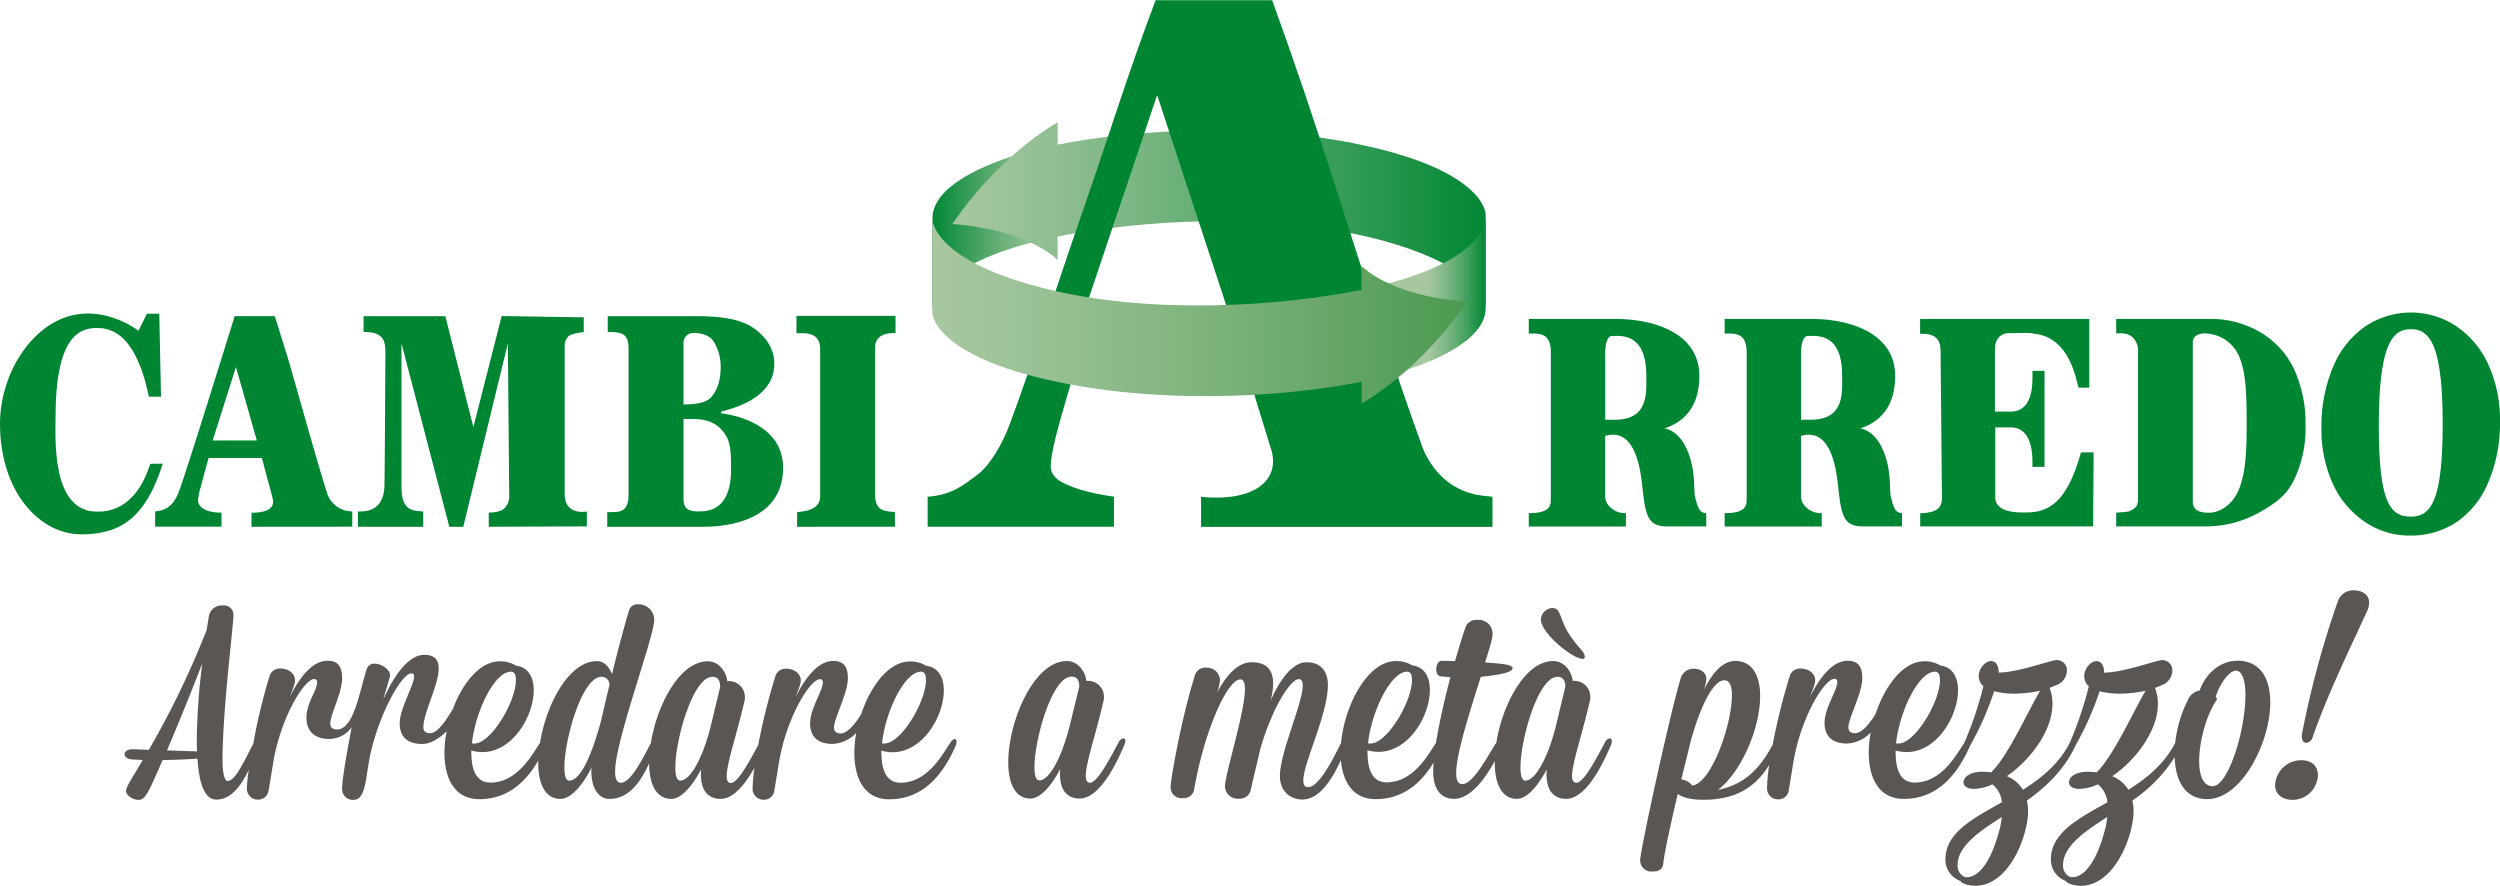
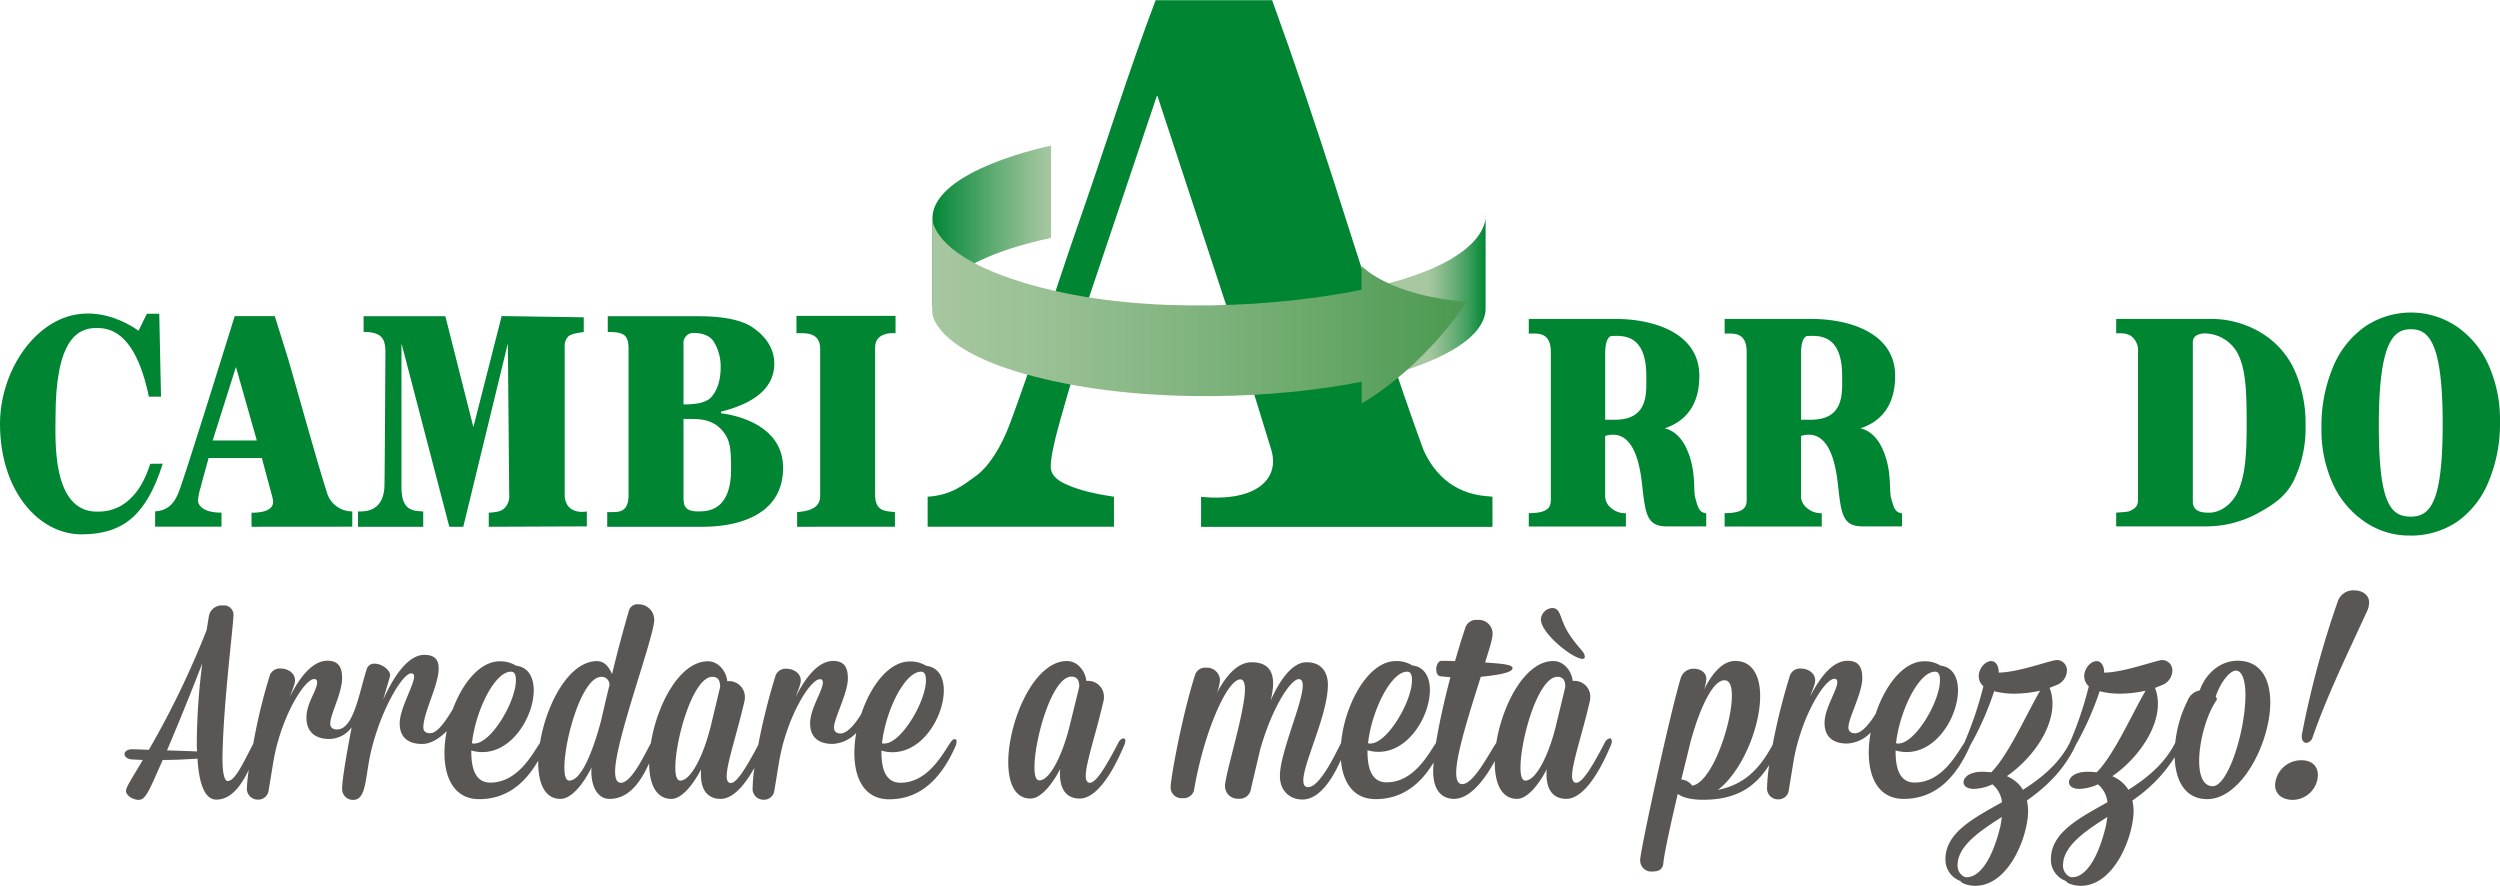
<svg xmlns="http://www.w3.org/2000/svg" xmlns:xlink="http://www.w3.org/1999/xlink" viewBox="0 0 574.82 203.66">
  <defs>
    <linearGradient id="a" x1="224.6" y1="78.44" x2="251.9" y2="78.44" gradientUnits="userSpaceOnUse">
      <stop offset="0" stop-color="#008735" />
      <stop offset="0.11" stop-color="#158f43" />
      <stop offset="0.54" stop-color="#63ad75" />
      <stop offset="0.85" stop-color="#94c094" />
      <stop offset="1" stop-color="#a7c7a0" />
    </linearGradient>
    <linearGradient id="b" x1="351.81" y1="96.65" x2="351.81" y2="96.65" gradientUnits="userSpaceOnUse">
      <stop offset="0" stop-color="#a7c7a0" />
      <stop offset="0.12" stop-color="#9ac298" />
      <stop offset="0.35" stop-color="#79b582" />
      <stop offset="0.66" stop-color="#43a160" />
      <stop offset="1" stop-color="#008735" />
    </linearGradient>
    <linearGradient id="c" x1="229.23" y1="75.26" x2="351.81" y2="75.26" xlink:href="#b" />
    <linearGradient id="d" x1="324.54" y1="94.12" x2="351.84" y2="94.12" gradientUnits="userSpaceOnUse">
      <stop offset="0.51" stop-color="#a7c7a0" />
      <stop offset="0.57" stop-color="#9ac298" />
      <stop offset="0.68" stop-color="#79b582" />
      <stop offset="0.84" stop-color="#43a160" />
      <stop offset="1" stop-color="#008735" />
    </linearGradient>
    <linearGradient id="e" x1="224.6" y1="97.32" x2="347.47" y2="97.32" gradientUnits="userSpaceOnUse">
      <stop offset="0" stop-color="#a7c7a0" />
      <stop offset="0.2" stop-color="#9ac195" />
      <stop offset="0.57" stop-color="#79b078" />
      <stop offset="1" stop-color="#4b9950" />
    </linearGradient>
    <linearGradient id="f" x1="224.6" y1="76.02" x2="224.6" y2="76.02" xlink:href="#e" />
  </defs>
  <title>logo-cambiarredo-header</title>
  <path d="M47.65,132.4c-3.79,12-9.28,16.25-18.71,16.25-9.69,0-18.71-9.82-18.71-25.48,0-7.43,3.23-16,9.48-21.22,10.93-9.1,22.37-.1,22.37-.1L44,97.93h2.85L47.25,117H44.46c-3.26-15.79-9.75-15.79-12.16-15.79C28,101.23,23,104,23,121.63c0,4.94-1,21.8,9.51,21.8,2.08,0,8.8-.05,12.27-11Z" transform="translate(-10.23 -25.79)" style="fill:#008532" />
  <path d="M68.06,146.91v-3.23c5.47,0,5-2.41,4.92-3s-.94-3.48-2.53-9.58H58.2q-1.23,4.38-1.84,6.76a13.86,13.86,0,0,0-.61,3c0,.68.59,2.8,5.41,2.8v3.23H45.9v-3.52c3.38-.25,4.82-2.27,6-6.07,2.43-7,12.29-38.82,12.29-38.82h9.22l3.08,9.86c4.12,14.35,6.79,24.08,8.89,30.63a6,6,0,0,0,5.85,4.4v3.52Zm-3.58-36.74-5.35,16.9H69.28Z" transform="translate(-10.23 -25.79)" style="fill:#008532" />
  <path d="M122.61,146.91v-3.23c2.5-.18,2.93-.45,3.64-1.07a3.91,3.91,0,0,0,1.06-3.1L127,104.74l-10.25,42.17h-3.21l-11-42.17s0,31.71,0,33.09c0,5.49,2.72,5.4,5,5.56v3.52h-15v-3.52c1.61,0,5.67.13,6.07-5.5.09-1.29.22-28.78.22-28.78,0-4.06.61-7-5-7V98.5h18.8L119.07,124l6.51-25.54,18.87.29v3.39c-1.37.18-3,.44-3.54,1a3.09,3.09,0,0,0-.84,2.47v33.87a4.42,4.42,0,0,0,.61,2.41c1.37,2.16,4.48,1.5,4.48,1.5v3.43Z" transform="translate(-10.23 -25.79)" style="fill:#008532" />
  <path d="M190.28,133.34c0,12.28-13.06,13.57-18.38,13.57H149.85v-3.37c2.19,0,2.84,0,3.66-.54s1.24-1.7,1.24-3.36V106c0-3.39-1.29-3.88-4.78-3.88V98.5h20.85c5.73,0,9.89.85,12.44,2.56s5,4.48,5,8.32c0,5-3.61,8.89-12.24,11.06v.38C180,121.3,190.28,123.78,190.28,133.34Zm-14.35-23a10.83,10.83,0,0,0-1.49-5.82c-.83-1.49-2.58-2.18-4.79-2.18a2.25,2.25,0,0,0-2.26,2.43v14h.35c1.8,0,4.51-.2,5.84-1.48C175.11,115.78,175.93,113.21,175.93,110.32Zm2.39,23.4c0-3.55-.07-6-1.2-7.83-2.29-3.79-6-3.79-8.22-3.79h-1.51v18c0,1.95.28,3.26,3.43,3.26C172.62,143.35,178.32,143.5,178.32,133.72Z" transform="translate(-10.23 -25.79)" style="fill:#008532" />
  <path d="M193.51,146.91v-3.37c2-.19,5.3-.55,5.3-3.69V106c0-4.09-3.84-3.59-5.45-3.59v-4h22.78v4s-4.7-.54-4.7,3.25v33.87c0,3.93,2.43,3.78,4.56,4v3.37Z" transform="translate(-10.23 -25.79)" style="fill:#008532" />
-   <path d="M491.5,146.82H451.74v-3c2.09-.16,5-.25,5-3.39l-.32-34.06c0-3.88-3.08-3.84-4.71-3.84V99.12h38.91v15.81h-2.47c-.51-1.3-1.79-11.63-10.29-12.43-1-.3-3.77-.11-5.62-.11,0,0-3.32-.24-3.32,3.72v14.31h3.64c5.88,0,4.88-8.31,5-9.36h2.76v22.07h-2.78c0-1.53.48-9.07-5-9.07H469v16.1c0,3.89,6.29,3.45,7.22,3.45,5,0,9.29-2.24,12.49-13.8h2.9Z" transform="translate(-10.23 -25.79)" style="fill:#008532" />
  <path d="M540.34,123.65a27.49,27.49,0,0,1-2.74,12.69c-1.82,3.57-4.49,5.38-8,7.33a24.85,24.85,0,0,1-12.19,3.15H496.8v-3.15c2.08-.18,2.88-.18,3.27-.45,1.16-.61,1.75-1,1.75-2.69V106.66a4.1,4.1,0,0,0-1.75-3.72,7,7,0,0,0-.9-.36,7.81,7.81,0,0,0-2.37-.13V99.12h21.53a22.28,22.28,0,0,1,11.72,3.14,19.44,19.44,0,0,1,7.74,8.61A30,30,0,0,1,540.34,123.65Zm-13.54.07c0-6.78-.09-12-1.62-15.71a8.73,8.73,0,0,0-7.76-5.55s-3-.24-3,2.06v36.59c0,2.56,2.61,2.56,3.76,2.56,2.74,0,5.59-2.15,6.9-5.51S526.8,130.67,526.8,123.72Z" transform="translate(-10.23 -25.79)" style="fill:#008532" />
  <path d="M585.05,122.79a34.56,34.56,0,0,1-2.6,13.67,20.76,20.76,0,0,1-7.24,9.28,19,19,0,0,1-11,3.19,18,18,0,0,1-10.37-3.25,21.1,21.1,0,0,1-7.32-8.87A29.91,29.91,0,0,1,544,124.19a34.85,34.85,0,0,1,2.6-13.86,21.22,21.22,0,0,1,7.33-9.39,18.85,18.85,0,0,1,21.13-.1,21.2,21.2,0,0,1,7.37,8.91A30.71,30.71,0,0,1,585.05,122.79Zm-13.18.35c0-19-3.38-21.65-7.29-21.65s-7.39,2.61-7.39,22.09c0,17.92,2.65,21,7.39,21S571.87,140.6,571.87,123.14Z" transform="translate(-10.23 -25.79)" style="fill:#008532" />
  <path d="M393.46,146.82c-4.31,0-4.89-2.5-5.56-8.68-.42-3.91-1.47-14.22-8.6-12.12v14a3.55,3.55,0,0,0,1.35,2.56,4.84,4.84,0,0,0,3.42,1.2v3.07H361.74v-3.07c5,0,5.07-1.78,5.07-3.35V106.79c0-4.72-2.94-4.3-5.07-4.3V99.12h19.88c9.06,0,19.34,3.34,19.34,13.1,0,9.25-6,11.33-8,12.08,0,0,2.8.29,4.74,4,2.64,5.09,1.82,10.08,2.3,11.88.72,2.68,1,3.39,2.54,3.64v3Zm-4.7-34.66c0-10-5.93-9.12-8-9.12,0,0-1.45,0-1.45,4v15.26h2.18C389.38,122.31,388.76,116.05,388.76,112.16Z" transform="translate(-10.23 -25.79)" style="fill:#008532" />
  <path d="M438.49,146.82c-4.32,0-4.89-2.5-5.56-8.68-.43-3.91-1.47-14.22-8.6-12.12v14a3.55,3.55,0,0,0,1.35,2.56,4.84,4.84,0,0,0,3.42,1.2v3.07H406.77v-3.07c5,0,5.07-1.78,5.07-3.35V106.79c0-4.72-2.95-4.3-5.07-4.3V99.12h19.88c9.06,0,19.33,3.34,19.33,13.1,0,9.25-6,11.33-8,12.08,0,0,2.8.29,4.74,4,2.64,5.09,1.82,10.08,2.3,11.88.72,2.68,1,3.39,2.54,3.64v3Zm-4.7-34.66c0-10-5.93-9.12-8-9.12,0,0-1.45,0-1.45,4v15.26h2.18C434.41,122.31,433.79,116.05,433.79,112.16Z" transform="translate(-10.23 -25.79)" style="fill:#008532" />
  <polygon points="249.9 69.87 281.94 70.06 266.06 21.82 249.9 69.87" style="fill:none" />
  <path d="M337.51,129.22c-3.18-8.71-6.08-17.28-9-25.92H249.4c-2.26,6.74-4.53,13.36-6.94,19.86-1.88,5.05-4.68,9.75-7.76,12S229,139.62,223.52,140v6.9h42.84V140c-6.34-.95-9.15-2-11.31-3s-3.23-2.35-3.23-3.87q0-3,2.11-10.47t2.68-9.25c.37-1.2,1-3,1.75-5.42H296l6.54,21.25c2,6.67-3.45,12-16.15,10.79v6.9h67V140C351.69,139.73,342.49,140.19,337.51,129.22Z" transform="translate(-10.23 -25.79)" style="fill:#008532" />
  <polygon points="252.68 67.88 279.17 68.04 266.04 28.16 252.68 67.88" style="fill:none" />
  <path d="M224.63,97.6s-2-10.8,27.27-17.12V59.28S224.63,64.78,224.63,76Z" transform="translate(-10.23 -25.79)" style="fill:url(#a)" />
  <path d="M351.81,96.61v0Z" transform="translate(-10.23 -25.79)" style="fill:url(#b)" />
-   <path d="M326.09,59.73c-24.86-5.88-54-4.39-72.68-.68V53.91c-14.86,8.81-24.18,23.38-24.18,23.38,18,1.43,24.18,8.29,24.18,8.29v-5.4c18.7-3.74,48.53-5.83,73.25.54C351,87,351.79,95.78,351.81,96.61V75S351.79,65.81,326.09,59.73Z" transform="translate(-10.23 -25.79)" style="fill:url(#c)" />
  <path d="M351.81,75s2.05,10.8-27.27,17.12v21.2s27.27-5.5,27.27-16.67Z" transform="translate(-10.23 -25.79)" style="fill:url(#d)" />
  <polygon points="251.58 72.33 280.18 72.33 266.04 29.35 251.58 72.33" style="fill:none" />
  <path d="M326.1,96c-5.4-16.09-12.32-39.67-23.37-70.17H275.94c-6.59,17.44-11.24,32.74-17.09,49.47-3.36,9.61-6.4,18.94-9.45,28h79.15C327.73,100.86,326.92,98.42,326.1,96Zm-66.93,2.52,17.12-50.88L293,98.49Z" transform="translate(-10.23 -25.79)" style="fill:#008532" />
  <path d="M323.29,86.92v5.5c-18.68,3.79-48.69,5.93-73.55-.48-24.33-6.27-25.12-15-25.14-15.89V97.7s0,9.16,25.72,15.23c25,5.91,54.33,4.38,73,.63v5c14.86-8.8,24.18-23.37,24.18-23.37C329.43,93.78,323.29,86.92,323.29,86.92Z" transform="translate(-10.23 -25.79)" style="fill:url(#e)" />
  <path d="M224.6,76.05v0Z" transform="translate(-10.23 -25.79)" style="fill:url(#f)" />
  <path d="M229.77,195.73c-.33,0-.66.25-1.06.87-1.73,2.52-5.12,9.16-11.43,9.16-4.13,0-4.39-4.67-4.39-7.38a9.15,9.15,0,0,0,2.52.37c7.05,0,11.83-8.31,11.83-14.21,0-3-1.26-5.35-4.05-5.66a6.84,6.84,0,0,0-3.79-1c-4.79,0-9,5.61-11.15,12.09-1.33,2.18-3.16,4.46-4.73,4.46-1,0-1.53-.49-1.53-1.35,0-2.16,3.19-7.88,3.19-11.32,0-2.65-.93-4-3.39-4-3.25,0-6.18,3.45-8.57,8.18.33-1.1,1.13-2.64,1.13-3.69,0-1.72-1.73-2.7-3.26-2.7a2.46,2.46,0,0,0-2.52,1.53,146,146,0,0,0-4,16c-3,5.66-5,8.75-6.33,8.75-.6,0-.93-.61-.93-1.53,0-3,2.33-9.6,4.12-17.41a4.17,4.17,0,0,0,.07-.93,3.64,3.64,0,0,0-3.66-3.56h-.4c-.13-1.91-1.79-4.56-4.45-4.56-6.5,0-11.69,10-13.11,18.81-1.79,3.39-4.57,9.12-6.89,9.12-.93,0-1.33-.92-1.33-2.58,0-7.14,9-30.94,9-34.94a3.58,3.58,0,0,0-3.66-3.51,2,2,0,0,0-2.13,1.35c-1,3.39-2.52,8.93-3.92,14.71-.59-1.48-1.66-3-3.45-3-6.5,0-11.69,10-13.11,18.8-1.73,2.54-5.12,9.13-11.41,9.13-4.12,0-4.39-4.67-4.39-7.38a9.22,9.22,0,0,0,2.53.37c7,0,11.83-8.31,11.83-14.21,0-3-1.27-5.35-4.06-5.66a6.78,6.78,0,0,0-3.78-1c-4.53,0-8.53,5-10.77,11-1.47,2.42-3.42,5.53-5.24,5.53-1,0-1.53-.49-1.53-1.35,0-3.38,3.52-9.72,3.52-13.53,0-1.91-.8-3.14-3.32-3.14-3.52,0-6.85,4.49-9.44,10.33,1.53-5.29,1.6-5.41,1.6-5.6,0-1.35-2-2.7-3.53-2.7a1.77,1.77,0,0,0-1.86,1.29c-1.79,5.6-3,13.84-6.84,13.84-1,0-1.53-.49-1.53-1.35,0-2.16,2.72-7,2.72-10.46,0-2.65-.93-4-3.39-4-3.25,0-6.18,3.45-8.57,8.18.33-1.1,1.13-2.64,1.13-3.69,0-1.72-1.73-2.7-3.26-2.7A2.46,2.46,0,0,0,72.29,181a129.81,129.81,0,0,0-3.82,15.77c-2.47,4.77-4.24,8.59-5.88,8.59-.86,0-1.26-2.27-1.2-5.78.2-12.12,2.53-30.14,2.53-32.54A2.19,2.19,0,0,0,61.46,165a3,3,0,0,0-3.19,2.4l-.53,3.26A202.92,202.92,0,0,1,44.45,198.2c-1.53-.07-2.93-.13-3.92-.13s-1.67.56-1.67,1.11.6,1.17,1.8,1.23l2.39.12c-1.86,3.26-3.85,6.15-3.85,7.08,0,1.1,1.59,2.09,2.92,2.09,1.66,0,2.46-2.28,5.52-9.17,3,0,5.85-.18,8-.3.33,5.53,1.59,9.41,4.32,9.41,3.47,0,5.76-3.29,7.47-6.84a38.42,38.42,0,0,0-.43,4.13,2.49,2.49,0,0,0,2.52,2.71,2.38,2.38,0,0,0,2.46-2l1.07-6.52c1.72-10.4,7.17-19.2,9.43-19.2.47,0,.67.31.67.74,0,1.91-2.46,4.74-2.46,8.12,0,3.69,2.52,4.92,5.18,4.92A6.44,6.44,0,0,0,91.1,193c-.93,4.67-2.2,11.93-2.2,14a2.49,2.49,0,0,0,2.53,2.71c3.12,0,2.72-5.23,4.12-11.2,2.26-9.47,7.18-17.9,9.24-17.9.46,0,.66.31.66.74,0,1.91-3.32,7.38-3.32,10.76,0,3.69,2.53,4.74,5.18,4.74,1.93,0,3.94-1.26,5.63-2.95a26.07,26.07,0,0,0-.52,5c0,5.85,2.33,10.64,8,10.64,6.31,0,10.58-3.69,13.56-8.86v.44c0,4.79,1.52,8.36,5.11,8.36,2.26,0,4.92-2.77,7.18-7.26a5,5,0,0,0-.07.93c0,3.69,1.53,6.33,4.19,6.33,4.66,0,7.34-4.34,9.1-8.19,0,4.71,1.57,8.19,5.12,8.19,2.12,0,4.65-2.64,6.84-6.83a8.61,8.61,0,0,0-.06,1.17c0,4.62,2.46,5.66,4.52,5.66,3.11,0,5.88-3.74,7.78-7.15a38.24,38.24,0,0,0-.41,4.63,2.49,2.49,0,0,0,2.52,2.71,2.38,2.38,0,0,0,2.46-2l1.07-6.52c1.72-10.4,7.17-19.2,9.43-19.2.47,0,.67.31.67.74,0,1.91-2.93,6-2.93,9.41,0,3.69,2.53,4.74,5.19,4.74a8.08,8.08,0,0,0,5.42-2.54,25.69,25.69,0,0,0-.44,4.63c0,5.85,2.32,10.64,8,10.64,7.64,0,12.29-5.41,15.29-12.3a2.31,2.31,0,0,0,.2-.86C230.24,196,230,195.73,229.77,195.73ZM222,180.23c1,0,1.13,1.05,1.13,2,0,4.8-5.65,14.52-9.57,14.52a1.6,1.6,0,0,1-.53-.06C213.82,189.34,218.21,180.23,222,180.23Zm-94.28,0c1,0,1.13,1.05,1.13,2,0,4.8-5.65,14.52-9.57,14.52a1.57,1.57,0,0,1-.53-.06C119.53,189.34,123.92,180.23,127.71,180.23ZM55.48,196.1c0,.87,0,1.67.07,2.46l-6.92-.24c2.13-5,4.92-11.75,8.11-20A151.77,151.77,0,0,0,55.48,196.1Zm92.89-4.36c-2,7.38-4.58,13.53-7.24,13.53-.8,0-1.13-1.17-1.13-3,0-6.46,4.05-20.86,8.5-20.86a1.81,1.81,0,0,1,1.87,1.91C149.63,186.2,149,189.09,148.37,191.74Zm25.32.86c-1.66,6.83-4.59,12.67-7.05,12.67-.8,0-1.13-1.17-1.13-3,0-6.46,4.06-20.86,8.51-20.86,1.59,0,1.79,1.29,1.79,2.34Z" transform="translate(-10.23 -25.79)" style="fill:#595654" />
  <path d="M268.57,195.55a1.68,1.68,0,0,0-1.19,1c-3.13,6-5.19,9.22-6.58,9.22-.6,0-.93-.61-.93-1.53,0-3,2.32-9.6,4.12-17.41a4.17,4.17,0,0,0,.07-.93,3.64,3.64,0,0,0-3.66-3.56H260c-.13-1.91-1.79-4.56-4.45-4.56-7.64,0-13.49,13.91-13.49,23.26,0,4.79,1.52,8.36,5.11,8.36,2.13,0,4.66-2.64,6.85-6.83a7.39,7.39,0,0,0-.07,1.17c0,4.62,2.46,5.66,4.52,5.66,5.12,0,9.31-10.09,10.24-12.24a2.55,2.55,0,0,0,.26-1C269,195.73,268.77,195.55,268.57,195.55Zm-12.36-3c-1.66,6.83-4.58,12.67-7,12.67-.8,0-1.13-1.17-1.13-3,0-6.46,4.05-20.86,8.51-20.86,1.59,0,1.79,1.29,1.79,2.34Z" transform="translate(-10.23 -25.79)" style="fill:#595654" />
  <path d="M374.09,177.28c.33,0,.53-.18.53-.43,0-1.29-1.33-1.78-3.66-5.35-2.19-3.38-1.72-5.91-3.85-5.91a2.81,2.81,0,0,0-2.59,2.59C364.52,171.44,371.89,177.28,374.09,177.28Z" transform="translate(-10.23 -25.79)" style="fill:#595654" />
  <path d="M380.4,195.55a1.68,1.68,0,0,0-1.19,1c-3.13,6-5.19,9.22-6.58,9.22-.6,0-.94-.61-.94-1.53,0-3,2.33-9.6,4.13-17.41a4.85,4.85,0,0,0,.06-.93,3.63,3.63,0,0,0-3.65-3.56h-.4c-.14-1.91-1.8-4.56-4.46-4.56-6.49,0-11.68,10-13.1,18.79-1.86,2.78-5.24,9.51-7.83,9.51-1,0-1.39-1-1.39-2.58,0-4.43,3.12-14,5.65-22.09,4.85-.49,7.31-1.1,7.31-2s-3.06-1.05-6.31-1.3c.72-2.46,1.72-5.16,1.72-6.7a3.17,3.17,0,0,0-3.45-3.08,2.63,2.63,0,0,0-2.73,1.54c-.86,2.52-1.66,5.17-2.46,7.94-1.06-.07-2.13-.07-3.12-.07-.73,0-1.2,1-1.2,1.91s.33,1.6,1.13,1.66l2.13.19c-1.44,5.43-2.62,10.82-3.32,15.1-1.74,2.59-5.12,9.07-11.36,9.07-4.12,0-4.39-4.67-4.39-7.38a9.17,9.17,0,0,0,2.53.37c7,0,11.82-8.31,11.82-14.21,0-3-1.26-5.35-4.05-5.66a6.81,6.81,0,0,0-3.79-1c-6.42,0-11.78,10.07-12.58,18.83-.8,1.45-4.72,10.15-7.55,10.15-.86,0-1.13-.56-1.13-1.54,0-4.06,5.65-15.13,5.65-22,0-2.28-1-5.17-4.92-5.17-3.12,0-6,3.75-8.24,8.8.93-3.82,1.4-8.8-4.38-8.8-3.13,0-5.79,2.89-8,7.08a10.11,10.11,0,0,0,.73-3,3,3,0,0,0-3.25-2.83,2.41,2.41,0,0,0-2.46,1.6c-3,9.35-5.65,23.87-5.65,26a2.5,2.5,0,0,0,2.72,2.4,2.47,2.47,0,0,0,2.66-1.78C287,194.26,292.36,182,295.42,182c.73,0,1.06.86,1.06,2.21,0,5.29-4.59,19.69-4.59,22.33a2.9,2.9,0,0,0,3.13,2.89,2.61,2.61,0,0,0,2.72-1.72c.8-3.57,1.6-6.77,2.26-9.66,2.86-10,7.11-16.11,8.84-16.11.66,0,.93.55.93,1.47,0,4.06-5.25,15.44-5.25,20.79,0,3.7,2.52,5.42,5.18,5.42,4.16,0,7.15-5.3,8.84-9.09.42,5.06,2.81,9,8,9,6.15,0,10.36-3.5,13.33-8.45-.07.77-.11,1.47-.11,2.06,0,4.61,2.2,6.33,4.79,6.33,3.92,0,7.36-5,9.37-8.7,0,.11,0,.23,0,.34,0,4.79,1.53,8.36,5.12,8.36,2.13,0,4.65-2.64,6.85-6.83a7.39,7.39,0,0,0-.07,1.17c0,4.62,2.46,5.66,4.52,5.66,5.12,0,9.3-10.09,10.24-12.24a2.73,2.73,0,0,0,.26-1C380.8,195.73,380.6,195.55,380.4,195.55Zm-46.64-15.32c1,0,1.12,1.05,1.12,2,0,4.8-5.64,14.52-9.57,14.52a1.6,1.6,0,0,1-.53-.06C325.58,189.34,330,180.23,333.76,180.23ZM368,192.6c-1.66,6.83-4.59,12.67-7.05,12.67-.79,0-1.12-1.17-1.12-3,0-6.46,4.05-20.86,8.5-20.86,1.6,0,1.8,1.29,1.8,2.34Z" transform="translate(-10.23 -25.79)" style="fill:#595654" />
  <path d="M524.72,177.71c-4.05,0-7.38,3-8.71,6.83a3.69,3.69,0,0,0-2.79,2.34,28.18,28.18,0,0,0-2.84,9.69s0,0,0,0c-2.46,4.86-6.51,8.12-10.77,10.82a7.8,7.8,0,0,0-3.72-3.13c5.52-3.76,10.5-10.52,10.5-16.61a9.93,9.93,0,0,0-.66-3.69l1.53-.62a3.65,3.65,0,0,0,2.45-3.26,2.34,2.34,0,0,0-2.32-2.52c-1.33,0-8.71,2.83-13.36,2.89,0-1.78-.8-2.65-1.73-2.65-1.39,0-2.85,1.73-2.85,3.45a3.11,3.11,0,0,0,1.06,2.34,83.68,83.68,0,0,1-4.39,13,0,0,0,0,0,0,0c-2.47,4.84-6.51,8.09-10.75,10.79a7.8,7.8,0,0,0-3.72-3.13c5.51-3.76,10.5-10.52,10.5-16.61a9.93,9.93,0,0,0-.66-3.69l1.52-.62a3.65,3.65,0,0,0,2.46-3.26,2.34,2.34,0,0,0-2.32-2.52c-1.33,0-8.71,2.83-13.36,2.89,0-1.78-.8-2.65-1.73-2.65-1.4,0-2.86,1.73-2.86,3.45a3.09,3.09,0,0,0,1.07,2.34,83.68,83.68,0,0,1-4.39,13v0c-1.73,2.54-5.12,9.14-11.42,9.14-4.12,0-4.38-4.67-4.38-7.38a9.1,9.1,0,0,0,2.52.37c7.05,0,11.83-8.31,11.83-14.21,0-3-1.26-5.35-4-5.66a6.84,6.84,0,0,0-3.79-1c-4.8,0-9,5.61-11.15,12.09-1.34,2.18-3.17,4.46-4.73,4.46-1,0-1.53-.49-1.53-1.35,0-2.16,3.19-7.88,3.19-11.32,0-2.65-.93-4-3.39-4-3.26,0-6.18,3.45-8.57,8.18.33-1.1,1.13-2.64,1.13-3.69,0-1.72-1.73-2.7-3.26-2.7a2.46,2.46,0,0,0-2.52,1.53,145.08,145.08,0,0,0-4,16c-3.13,5.81-6.68,9.17-12.58,10.37,5.52-4.24,9.71-14.33,9.71-21.59,0-4.43-1.67-8.06-5.72-8.06-2.86,0-5.25,2.71-7.18,6.58a10.2,10.2,0,0,0,.53-2.46c0-1.47-1.39-2.33-2.85-2.33a3.07,3.07,0,0,0-3.06,2.21c-2.59,8.67-9.31,39.74-9.31,41.77a2.56,2.56,0,0,0,2.86,2.64c1.2,0,2.33-.36,2.46-1.84.2-2.22,1.6-8.67,3.32-16,1,.73,2.79,1.35,5.85,1.35,7.63,0,12-2.94,15.18-8a41,41,0,0,0-.49,5.19,2.49,2.49,0,0,0,2.52,2.71,2.38,2.38,0,0,0,2.46-2l1.06-6.52c1.73-10.4,7.18-19.2,9.44-19.2.47,0,.67.31.67.74,0,1.91-2.93,6-2.93,9.41,0,3.69,2.53,4.74,5.19,4.74a8,8,0,0,0,5.41-2.54,26.63,26.63,0,0,0-.44,4.63c0,5.85,2.33,10.64,8.05,10.64,7.64,0,12.29-5.41,15.28-12.3a0,0,0,0,0,0,0,68.42,68.42,0,0,0,5.5-12.46,18.24,18.24,0,0,0,4.72.56,27.66,27.66,0,0,0,5.85-.68c-3,5.11-7.24,14.76-11.23,18.76-.67-.06-1.4-.12-2.13-.12-2.86,0-4.25,1.29-4.25,2.4,0,.92.86,1.54,2.46,1.54a11,11,0,0,0,4.18-1.05,6.13,6.13,0,0,1,2.2,4.12c-6.45,3.63-13,6.95-13,13.11a5.21,5.21,0,0,0,3.45,5c.4.74,2.33,1.1,3.39,1.1,7.85,0,12.17-11.56,12.17-17.22a13.65,13.65,0,0,0-.27-2.4c4.25-3,8.44-6.83,11.17-12.61l0-.05A69.59,69.59,0,0,0,493,184.72a18.19,18.19,0,0,0,4.72.56,27.5,27.5,0,0,0,5.84-.68c-3,5.11-7.24,14.76-11.23,18.76-.66-.06-1.39-.12-2.13-.12-2.85,0-4.25,1.29-4.25,2.4,0,.92.87,1.54,2.46,1.54a11,11,0,0,0,4.19-1.05,6.12,6.12,0,0,1,2.19,4.12c-6.45,3.63-13,6.95-13,13.11a5.21,5.21,0,0,0,3.46,5c.4.74,2.32,1.1,3.39,1.1,7.84,0,12.16-11.56,12.16-17.22a12.76,12.76,0,0,0-.27-2.4,34,34,0,0,0,9.72-9.95c.16,5.36,2.37,9.64,7.49,9.64,7.84,0,14.49-12.91,14.49-22.26C532.23,181.89,530,177.71,524.72,177.71Zm-69.57,2.52c1,0,1.13,1.05,1.13,2,0,4.8-5.65,14.52-9.57,14.52a1.6,1.6,0,0,1-.53-.06C447,189.34,451.36,180.23,455.15,180.23Zm-55.82,26.21a3.47,3.47,0,0,0-2.52-1.42L399,196.1c2.19-7.87,5.12-13.9,7.71-13.9,1.2,0,1.73,1.29,1.73,3.51C408.44,192.29,403.85,205.7,399.33,206.44Zm70.84,9.35c-2.26,9.23-5.52,11.69-7.65,11.69a1.76,1.76,0,0,1-.6-.07,2.83,2.83,0,0,1-1.59-2.7c0-4.55,5.52-8.06,10.17-11.07C470.43,214.37,470.3,215.11,470.17,215.79Zm24.25,0c-2.26,9.23-5.52,11.69-7.64,11.69a1.76,1.76,0,0,1-.6-.07,2.82,2.82,0,0,1-1.6-2.7c0-4.55,5.52-8.06,10.17-11.07A20.55,20.55,0,0,1,494.42,215.79ZM519,206.56c-2.19,0-3.12-2.46-3.12-5.78,0-4.61,1.73-10.77,4-14,.2-.19-.07-.68-.2-.8,1-3.14,3.19-6,4.65-6s2.19,2.4,2.19,5.54C526.51,194.14,522.46,206.56,519,206.56Z" transform="translate(-10.23 -25.79)" style="fill:#595654" />
  <path d="M551.56,161.53a3.75,3.75,0,0,0-3.78,2.46,216.27,216.27,0,0,0-8.24,30.45,2.25,2.25,0,0,0-.07.68c0,1,.53,1.48,1.06,1.48a1.8,1.8,0,0,0,1.46-1.36c3.33-9.53,7.51-18.08,12.57-29.09a4.67,4.67,0,0,0,.39-1.79C555,162.52,553.29,161.53,551.56,161.53Z" transform="translate(-10.23 -25.79)" style="fill:#595654" />
  <path d="M539.34,200.59a6,6,0,0,0-6,5.66c0,2.34,1.87,3.45,4.06,3.45a5.86,5.86,0,0,0,5.78-5.66C543.19,202.19,542.06,200.59,539.34,200.59Z" transform="translate(-10.23 -25.79)" style="fill:#595654" />
</svg>